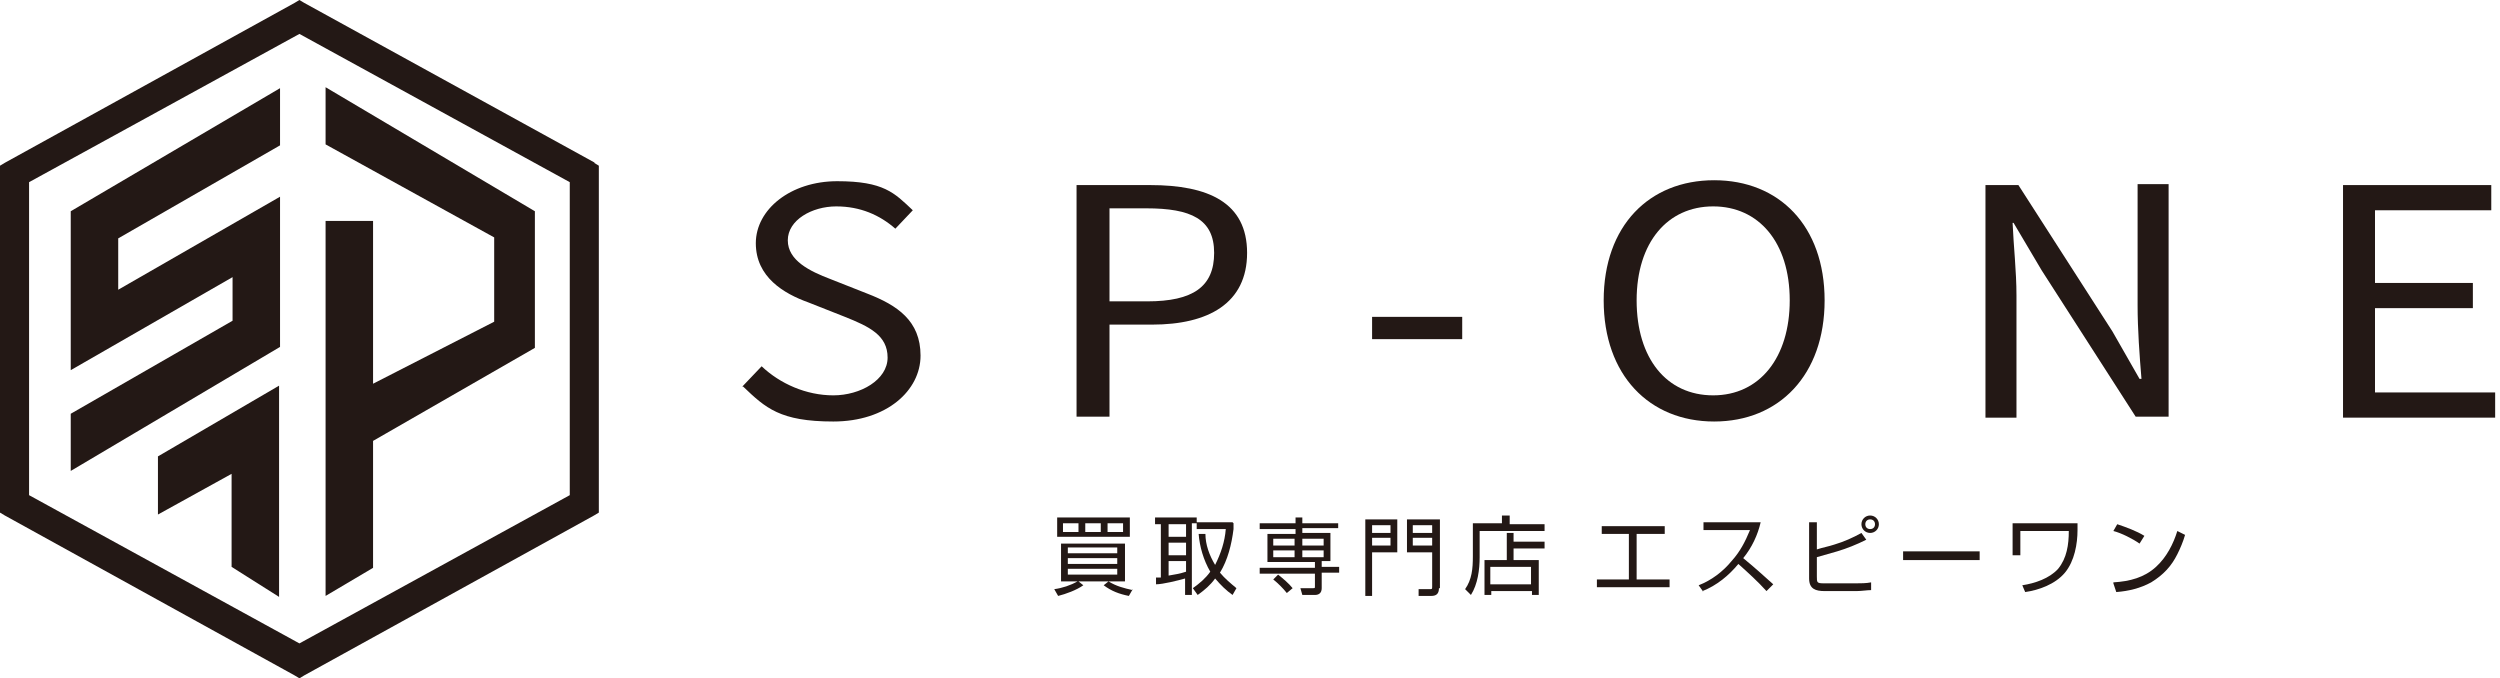
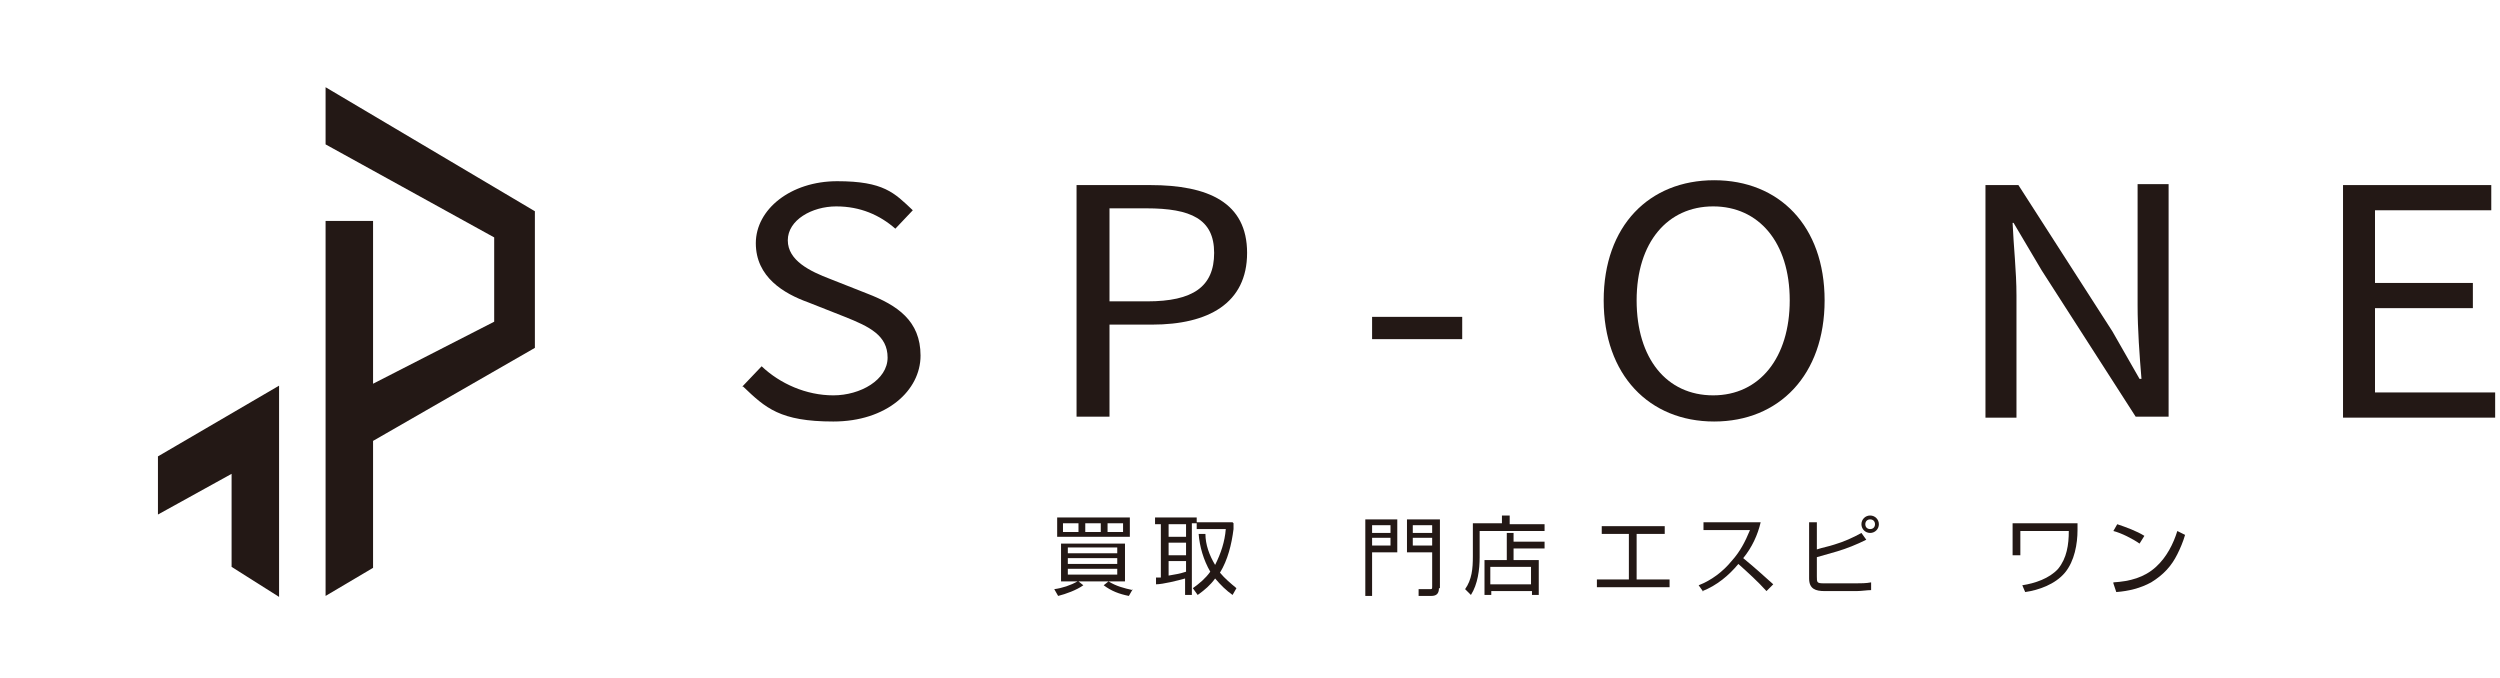
<svg xmlns="http://www.w3.org/2000/svg" id="_レイヤー_1" data-name="レイヤー_1" version="1.1" viewBox="0 0 258 70">
  <defs>
    <style>
      .st0 {
        fill: #231815;
      }
    </style>
  </defs>
  <path class="st0" d="M76.6,39.9l2-2.1c1.9,1.8,4.6,3,7.4,3s5.6-1.6,5.6-3.9-1.9-3.2-4.4-4.2l-3.8-1.5c-2.5-.9-5.4-2.6-5.4-6.1s3.6-6.4,8.4-6.4,5.9,1.2,7.8,3l-1.8,1.9c-1.6-1.4-3.6-2.3-6.1-2.3s-5,1.4-5,3.5,2.3,3.2,4.4,4l3.8,1.5c3.1,1.2,5.5,2.8,5.5,6.4s-3.5,6.8-9,6.8-7-1.4-9.3-3.6Z" />
  <path class="st0" d="M111.1,19.1h7.6c6,0,10,1.8,10,7s-4,7.4-9.8,7.4h-4.4v9.5h-3.4v-24ZM118.4,31.1c4.7,0,6.9-1.5,6.9-5s-2.4-4.6-7-4.6h-3.8v9.6h4Z" />
  <path class="st0" d="M141.6,32.7h9.3v2.3h-9.3v-2.3Z" />
  <path class="st0" d="M165.5,31c0-7.7,4.7-12.4,11.4-12.4s11.4,4.7,11.4,12.4-4.7,12.5-11.4,12.5-11.4-4.8-11.4-12.5ZM184.7,31c0-6-3.2-9.7-7.9-9.7s-7.9,3.7-7.9,9.7,3.1,9.8,7.9,9.8,7.9-3.9,7.9-9.8Z" />
  <path class="st0" d="M204.8,19.1h3.5l9.7,15.1,2.8,4.9h.2c-.2-2.4-.4-5.1-.4-7.6v-12.5h3.2v24h-3.4l-9.7-15.1-2.9-4.9h-.1c.1,2.4.4,5,.4,7.5v12.6h-3.2v-24Z" />
  <path class="st0" d="M241.8,19.1h15.3v2.6h-12v7.5h10.1v2.6h-10.1v8.7h12.4v2.6h-15.7v-24Z" />
  <path class="st0" d="M116.9,60.8l-.4.7c-1-.2-1.8-.5-2.6-1.1l.5-.4h-3.1l.5.4c-.7.5-1.8.9-2.6,1.1l-.4-.7c.8-.1,1.7-.4,2.4-.8h-1.7v-3.9h6.6v3.9h-1.7c.8.5,1.6.7,2.5.9ZM116.6,53.4v2h-7.5v-2h7.5ZM109.7,54.9h1.6v-.9h-1.6v.9ZM110.2,57.1h5.1v-.6h-5.1v.6ZM110.2,58.2h5.1v-.6h-5.1v.6ZM110.2,59.3h5.1v-.6h-5.1v.6ZM112,54.9h1.6v-.9h-1.6v.9ZM114.3,54.9h1.6v-.9h-1.6v.9Z" />
  <path class="st0" d="M127.3,54v.6c-.2,1.6-.6,3.2-1.4,4.5.5.6,1.1,1.1,1.7,1.6l-.4.7c-.7-.5-1.2-1-1.8-1.7-.5.7-1.1,1.2-1.8,1.7l-.5-.7c.7-.5,1.3-1,1.8-1.7-.7-1.2-1.1-2.6-1.2-3.9h.7c0,1.1.4,2.2,1,3.2.6-1.2,1-2.4,1.1-3.7h-3v-.6h-.5v7.4h-.7v-1.7c-.7.2-2.3.6-3,.6v-.7c0,0,.3,0,.5,0v-5.5h-.6v-.7h4.3v.5h3.7ZM120.6,54.1v1.3h1.8v-1.3h-1.8ZM120.6,56v1.3h1.8v-1.3h-1.8ZM122.4,57.9h-1.8v1.5c.6-.1,1.2-.2,1.8-.4v-1.1Z" />
-   <path class="st0" d="M138.1,54.5h-3.7v.5h2.9v2.9h-.9v.6h1.8v.6h-1.8v1.6c0,.5-.3.7-.7.7h-1.3l-.2-.7h1.3c.2,0,.2,0,.2-.2v-1.3h-5.7v-.6h5.7v-.6h-4.9v-2.9h2.9v-.5h-3.7v-.6h3.7v-.6h.7v.6h3.7v.6ZM133.4,60.7l-.6.5c-.4-.5-.9-1-1.4-1.4l.5-.5c.5.4,1.1.9,1.5,1.4ZM131.4,55.6v.7h2.2v-.7h-2.2ZM131.4,56.8v.7h2.2v-.7h-2.2ZM134.4,55.6v.7h2.2v-.7h-2.2ZM134.4,56.8v.7h2.2v-.7h-2.2Z" />
  <path class="st0" d="M144.2,53.6v3.4h-2.6v4.5h-.7v-7.9h3.3ZM141.6,55h1.9v-.8h-1.9v.8ZM141.6,56.3h1.9v-.8h-1.9v.8ZM148.5,60.7c0,.6-.3.8-.8.8h-1.3v-.7c-.1,0,1.1,0,1.1,0,.3,0,.3,0,.3-.3v-3.5h-2.6v-3.4h3.4v7.1ZM145.8,55h2v-.8h-2v.8ZM145.8,56.3h2v-.8h-2v.8Z" />
  <path class="st0" d="M155,54.1v-.9h.8v.9h3.6v.7h-6.7v2.7c0,1.3-.2,2.8-.9,3.9l-.6-.6c.7-1,.8-2.1.8-3.4v-3.4h3.1ZM159.4,56.6h-3.2v1.2h2.6v3.6h-.7v-.4h-4.2v.4h-.7v-3.6h2.3v-2.8h.7v.9h3.2v.7ZM153.8,58.5v1.8h4.2v-1.8h-4.2Z" />
  <path class="st0" d="M171.8,54.3v.8h-2.9v4.7h3.4v.8h-7.5v-.8h3.3v-4.7h-2.8v-.8h6.5Z" />
  <path class="st0" d="M175.8,61.1l-.5-.7c1.3-.5,2.5-1.4,3.4-2.5.9-1,1.4-2,1.9-3.2h-4.8v-.8h5.9c-.3,1.3-.9,2.6-1.8,3.7,1.1.9,2.1,1.8,3.1,2.7l-.7.7c-.9-1-1.9-1.9-2.9-2.8-1,1.2-2.2,2.2-3.7,2.8Z" />
  <path class="st0" d="M187.5,53.8v2.9c.6-.2,1.2-.3,1.8-.5,1-.3,1.9-.7,2.8-1.2l.5.7c-1,.5-2,.9-3,1.2-.7.2-1.4.4-2.1.6v2c0,.6,0,.7.7.7h3.4c.4,0,1,0,1.5-.1v.8c-.4,0-1,.1-1.5.1h-3.3c-.9,0-1.6-.2-1.6-1.3v-5.8h.8ZM193.9,54.1c0,.5-.4.9-.9.9s-.9-.4-.9-.9.4-.9.9-.9.9.4.9.9ZM192.5,54.1c0,.3.2.5.5.5s.5-.2.5-.5-.2-.5-.5-.5-.5.2-.5.5Z" />
-   <path class="st0" d="M204.3,56.9v.9h-7.9v-.9h7.9Z" />
  <path class="st0" d="M214.4,54v.7c0,1.4-.3,3.2-1.3,4.4-1,1.2-2.7,1.8-4.1,2l-.3-.7c1.3-.2,2.8-.7,3.7-1.7.9-1.1,1.1-2.5,1.1-3.9h-5v2.5h-.8v-3.3h6.8Z" />
  <path class="st0" d="M221.3,55.3l-.5.8c-.7-.5-1.9-1.1-2.7-1.3l.4-.7c.9.3,2,.7,2.8,1.2ZM218.1,60.1c1.7-.1,3.2-.5,4.4-1.6,1.1-1,1.8-2.4,2.2-3.7l.8.4c-.2.7-.5,1.4-.8,2-.6,1.2-1.4,2.1-2.7,2.9-1.1.6-2.3.9-3.6,1l-.3-.9Z" />
-   <path class="st0" d="M61.4,16.8L31.4.3,30.9,0l-.5.3L.5,16.8,0,17.1v35.8l.5.3,29.9,16.5.5.3.5-.3,29.9-16.5.5-.3V17.1l-.5-.3ZM58.8,18.8v32.3l-27.9,15.3L3,51.1V18.8L30.9,3.5l27.9,15.3Z" />
-   <path class="st0" d="M7.3,38.2l16.7-9.6v4.5l-16.7,9.6v5.9l21.6-12.8v-15.5l-16.7,9.6v-5.3l16.7-9.6v-5.9L7.3,21.8v16.4Z" />
  <path class="st0" d="M55.2,21.8l-21.6-12.8v5.9l17.4,9.6v8.7l-12.5,6.4v-16.8h-4.9v38.7l4.9-2.9v-13.1l16.7-9.6v-14.2Z" />
  <path class="st0" d="M16.3,47.2v5.9l7.6-4.2v9.6l4.9,3.1v-21.8l-12.5,7.3Z" />
</svg>